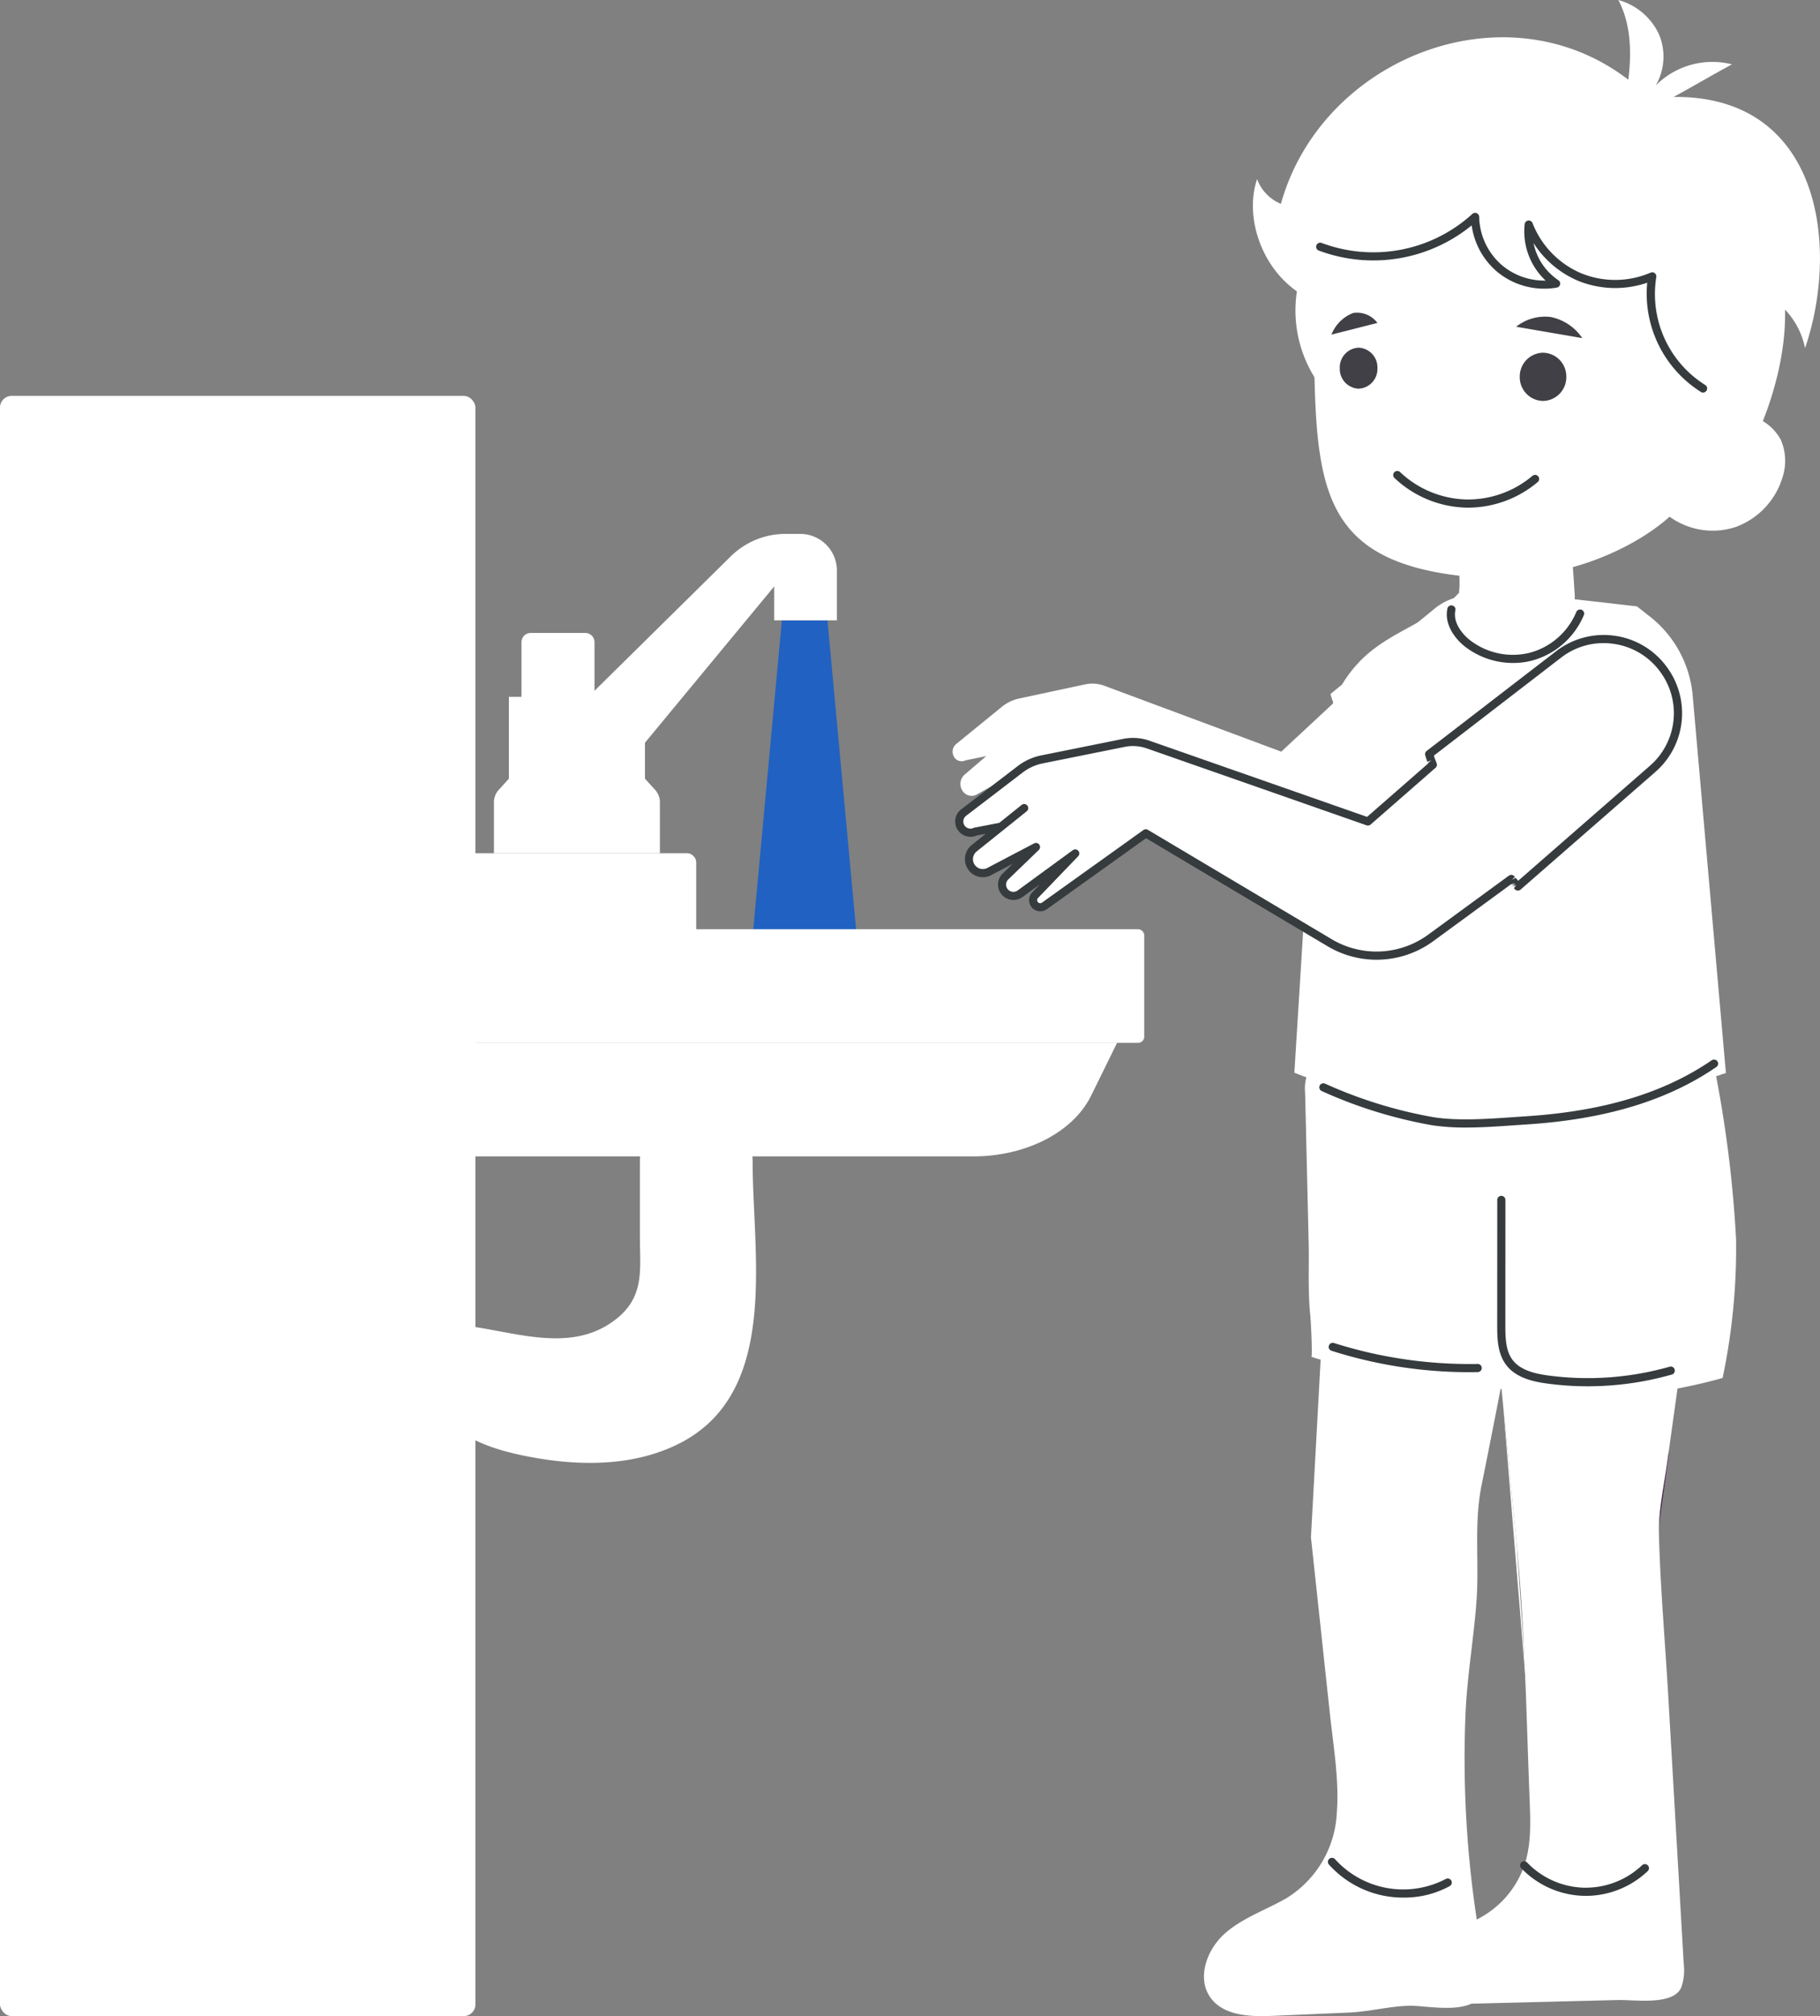
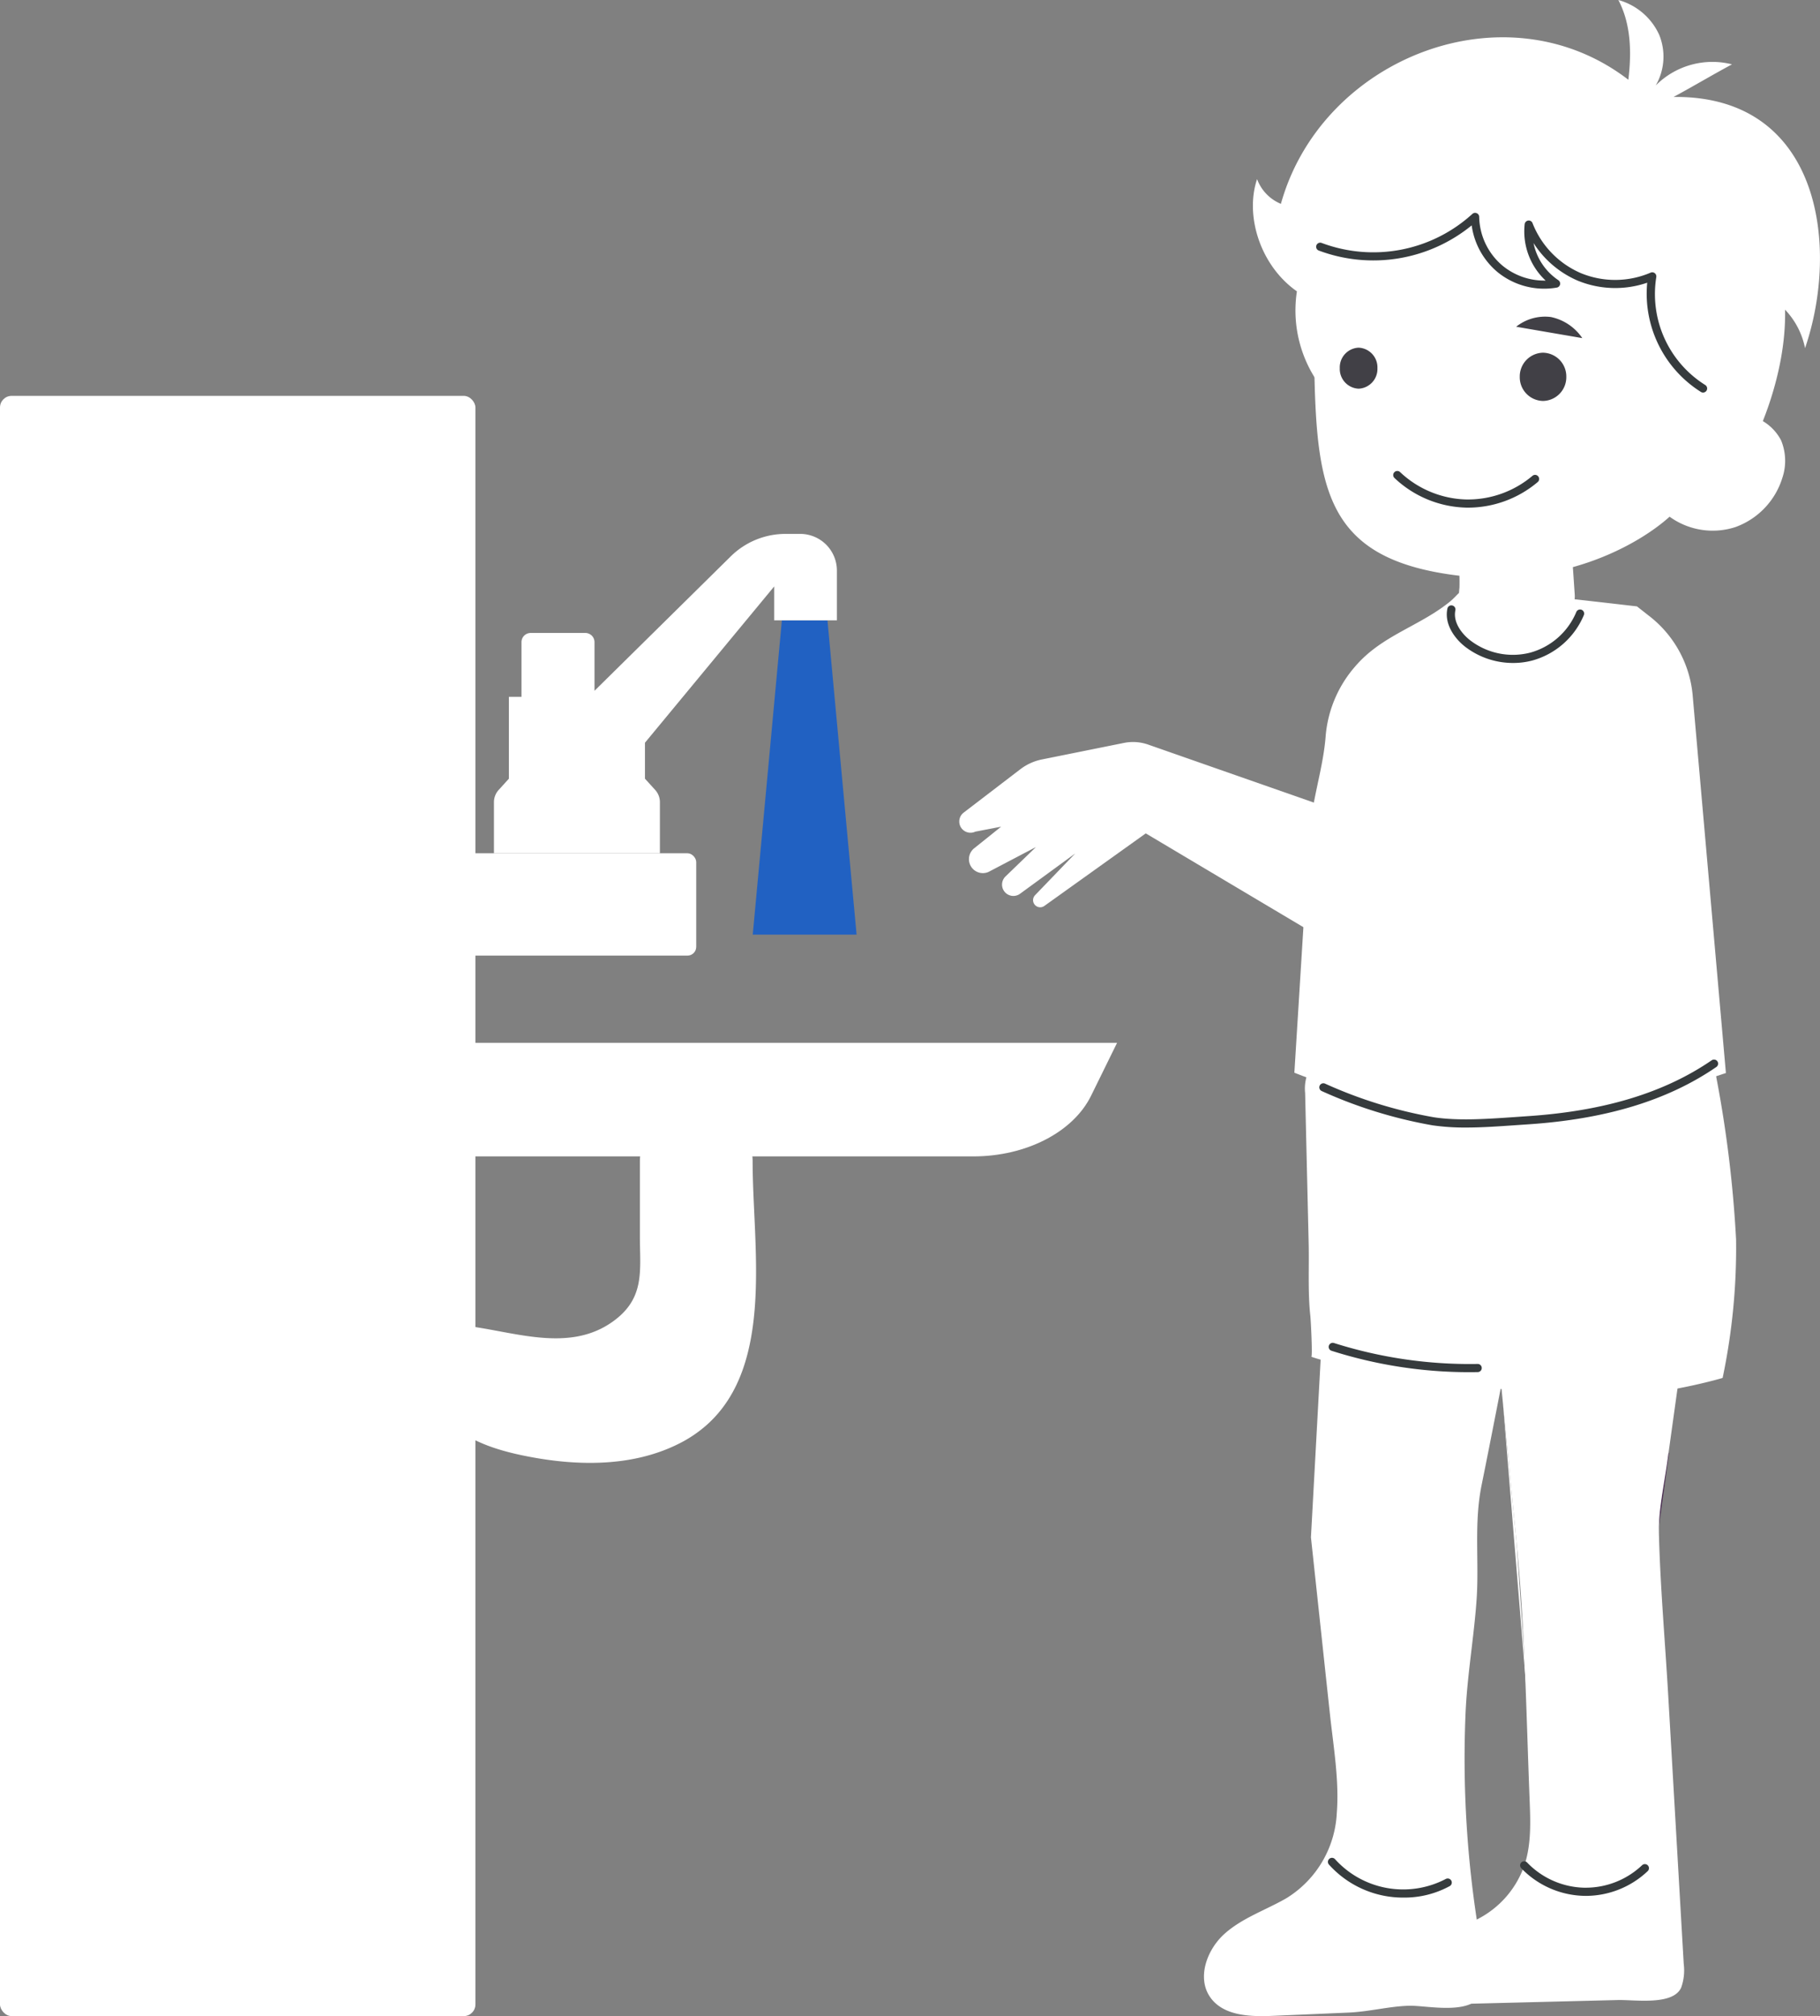
<svg xmlns="http://www.w3.org/2000/svg" width="279.724" height="309.727" viewBox="0 0 279.724 309.727">
  <rect x="0" y="0" width="279.724" height="309.727" fill="#808080" stroke="none" />
  <g id="imagen_paso-1" transform="translate(490.5 -3688.262)">
    <g id="Grupo_492" data-name="Grupo 492" transform="translate(-490.5 3749.077)">
      <g id="Grupo_195" data-name="Grupo 195" transform="translate(115.694 34.485)">
        <path id="Trazado_421" data-name="Trazado 421" d="M-255.654,1149.678l-4.477-48.287h-7.006l-4.477,48.287Z" transform="translate(271.613 -1101.392)" fill="#2161c2" />
      </g>
      <g id="Grupo_200" data-name="Grupo 200" transform="translate(43.436 81.934)">
        <g id="Grupo_198" data-name="Grupo 198">
-           <rect id="Rectángulo_153" data-name="Rectángulo 153" width="132.427" height="17.452" rx="0.919" fill="#fff" />
-         </g>
+           </g>
        <g id="Grupo_199" data-name="Grupo 199" transform="translate(4.174 17.453)">
          <path id="Trazado_424" data-name="Trazado 424" d="M-274.842,1142.98h79.894c8.112,0,15.353-3.73,18.1-9.325l3.993-8.126h-124.08l3.99,8.126C-290.2,1139.25-282.954,1142.98-274.842,1142.98Z" transform="translate(296.934 -1125.529)" fill="#fff" />
        </g>
      </g>
      <g id="Grupo_201" data-name="Grupo 201" transform="translate(75.916 21.206)">
        <path id="Trazado_425" data-name="Trazado 425" d="M-239.339,1096.453h-2.253a11.992,11.992,0,0,0-8.416,3.45l-20.944,20.653v-7.475a1.411,1.411,0,0,0-1.412-1.409h-8.4a1.409,1.409,0,0,0-1.409,1.409v8.4h-1.936v12.576l-1.57,1.729a2.785,2.785,0,0,0-.726,1.877v7.851H-260.9v-7.851a2.785,2.785,0,0,0-.726-1.877l-1.57-1.729v-5.523l19.863-24.009v5.205h9.637v-7.639A5.64,5.64,0,0,0-239.339,1096.453Z" transform="translate(286.407 -1096.453)" fill="#fff" />
      </g>
      <g id="Grupo_202" data-name="Grupo 202" transform="translate(70.428 70.27)">
        <rect id="Rectángulo_154" data-name="Rectángulo 154" width="36.578" height="15.722" rx="1.347" fill="#fff" />
      </g>
      <g id="Grupo_203" data-name="Grupo 203" transform="translate(64.908 109.336)">
        <path id="Trazado_426" data-name="Trazado 426" d="M-246.78,1177.98a19.707,19.707,0,0,1-4.278,2.883c-7.093,3.571-15.512,3.477-23.3,1.952-3.912-.763-7.857-1.914-11.032-4.323s-5.464-6.295-5.06-10.258c.239-2.337,1.627-4.735,3.888-5.378a8.76,8.76,0,0,1,3.617.008c7.236,1.027,15.211,3.874,21.691-.737,5.039-3.584,4.192-7.849,4.192-13.14v-11.465a8.315,8.315,0,0,1,8.29-8.292h.747a8.317,8.317,0,0,1,8.292,8.292C-239.738,1150.409-236.334,1168.672-246.78,1177.98Z" transform="translate(290.501 -1129.229)" fill="#fff" />
      </g>
      <g id="Grupo_204" data-name="Grupo 204">
        <rect id="Rectángulo_155" data-name="Rectángulo 155" width="73.069" height="248.912" rx="1.788" fill="#fff" />
      </g>
    </g>
    <g id="Grupo_493" data-name="Grupo 493" transform="translate(-344.084 3688.262)">
      <g id="Grupo_174" data-name="Grupo 174" transform="translate(54.167 157.739)">
        <path id="Trazado_404" data-name="Trazado 404" d="M-243.09,1129.163a5.84,5.84,0,0,0-3.579,2.406,6.49,6.49,0,0,0-.479,3.221l.54,23.009c.089,3.716-.143,7.6.266,11.291.073.658.36,6.294.14,6.214,4.359,1.57,14.488,2.732,19.131,2.748,1.422.005,2.807-.038,4.117-.108,15.192,8.091,39.973.618,39.973.618a97.238,97.238,0,0,0,2.068-21.271,184.379,184.379,0,0,0-3.014-24.789c-.452-2.651-1.121-5.622-3.415-7.023-1.715-1.049-3.872-.909-5.875-.774-16.606,1.1-33.683-.586-49.572,4.362Z" transform="translate(247.156 -1124.613)" fill="#fff" />
      </g>
      <g id="Grupo_175" data-name="Grupo 175" transform="translate(108.202 223.191)">
        <path id="Trazado_405" data-name="Trazado 405" d="M-226.976,1161.545h-.011a.086.086,0,0,1-.073-.094l1.732-12.42a.087.087,0,0,1,.094-.075.089.089,0,0,1,.073.1l-1.729,12.42A.089.089,0,0,1-226.976,1161.545Z" transform="translate(227.06 -1148.955)" fill="#47284f" />
      </g>
      <g id="Grupo_176" data-name="Grupo 176" transform="translate(72.64 204.211)">
        <path id="Trazado_406" data-name="Trazado 406" d="M-200.561,1239.4l-.011-.174-2.372-41.059c-.476-8.239-1.21-16.5-1.43-24.751-.1-3.67.766-7.448,1.275-11.089q1.424-10.216,2.847-20.43l-29.136.729s3.114,31.89,3.154,32.3c1.275,13.019,1.474,26.257,1.99,39.383.129,3.253.247,6.585-.726,9.693a14.667,14.667,0,0,1-7.015,8.373c-3.288,1.812-6.883,3.724-7.287,7.938l-.358.011a.638.638,0,0,0-.656.61c.005,1.027.04,3.105.059,4.135a.641.641,0,0,0,.686.595l16.448-.411,12.388-.309c2.632-.064,8.521.882,9.758-1.93A7.881,7.881,0,0,0-200.561,1239.4Z" transform="translate(240.286 -1141.896)" fill="#fff" />
      </g>
      <g id="Grupo_177" data-name="Grupo 177" transform="translate(38.628 203.821)">
        <path id="Trazado_407" data-name="Trazado 407" d="M-209.792,1241a21.423,21.423,0,0,0-.457-3.616,164.472,164.472,0,0,1-2.49-36.106c.245-5.894,1.288-11.708,1.7-17.54.417-5.929-.428-11.726.772-17.641,1.6-7.9,3.114-15.816,4.671-23.724l-29.131-.621-1.767,32.355q.859,7.981,1.715,15.963.6,5.615,1.207,11.226c.532,4.926,1.441,10.191,1.051,15.157a16.291,16.291,0,0,1-7.768,13.106c-3.173,1.823-6.765,3.014-9.492,5.458s-4.291,6.806-2.165,9.785c2.027,2.834,6.117,2.966,9.6,2.815l11.624-.5c3.165-.134,6.27-.976,9.344-1.051,3.028-.072,11.46,2.009,11.46-3.52A7.923,7.923,0,0,0-209.792,1241Z" transform="translate(252.935 -1141.751)" fill="#fff" />
      </g>
      <g id="Grupo_178" data-name="Grupo 178" transform="translate(84.585 215.663)">
        <path id="Trazado_408" data-name="Trazado 408" d="M-233.735,1167.739l-2.109-21.584,3.857,47.08Z" transform="translate(235.844 -1146.155)" fill="#fff" />
      </g>
      <g id="Grupo_179" data-name="Grupo 179" transform="translate(0 91.49)">
-         <path id="Trazado_409" data-name="Trazado 409" d="M-180.262,1103.972A8.8,8.8,0,0,0-193.241,1102l-15.993,13.108c.062.233.137.473.22.718.024.075.051.151.078.226.054.148.1.3.164.446l-8.021,7.459-27.166-10.113a5.338,5.338,0,0,0-2.993-.218l-10.129,2.17a6.383,6.383,0,0,0-2.681,1.293l-7,5.7a1.543,1.543,0,0,0-.374,1.882,1.346,1.346,0,0,0,1.818.621l3.184-.648,2.861-2.441-6.187,5.281a1.914,1.914,0,0,0-.282,2.557,1.653,1.653,0,0,0,2.253.441l5.673-3.167-3.767,3.869a1.558,1.558,0,0,0-.091,2.041,1.338,1.338,0,0,0,1.888.234l6.822-5.3-4.966,5.488a.981.981,0,0,0-.024,1.269.843.843,0,0,0,1.172.142l12.535-9.54,22.71,14.377a10.778,10.778,0,0,0,12.49-.629l9.959-7.752.046.057.124.153.116.145.1.123.11.138.07.086.094.11.038.048.04.048.07.086,16.639-15.448A10.191,10.191,0,0,0-180.262,1103.972Z" transform="translate(267.301 -1099.975)" fill="#fff" />
-       </g>
+         </g>
      <g id="Grupo_181" data-name="Grupo 181" transform="translate(52.522 90.185)">
        <g id="Grupo_180" data-name="Grupo 180">
          <path id="Trazado_410" data-name="Trazado 410" d="M-198.793,1102.035l3.681.427,1.8,1.414a17.374,17.374,0,0,1,6.746,12.1l5.122,58.174-5.577,1.836a89.076,89.076,0,0,1-60.747-1.887q.742-11.935,1.482-23.867c.363-5.848.368-11.409,1.449-17.292.672-3.649,1.624-7.048,1.89-10.7a18.6,18.6,0,0,1,4.544-10.575c4.06-4.74,9.817-6.125,14.477-9.881,1.35-1.089,1.594-2.022,3.356-2.229,2.8-.333,6.416.732,9.228,1.052Q-205.066,1101.323-198.793,1102.035Z" transform="translate(247.768 -1099.489)" fill="#fff" />
        </g>
      </g>
      <g id="Grupo_183" data-name="Grupo 183" transform="translate(46.149)">
        <g id="Grupo_182" data-name="Grupo 182">
          <path id="Trazado_411" data-name="Trazado 411" d="M-239.345,1125.784a19.444,19.444,0,0,1-4.031-15.076c-5.628-3.942-8.021-11.61-6.12-17.241a6.593,6.593,0,0,0,3.66,3.8c6.26-22.444,34.546-33.562,53.4-19.067.506-4.187.42-8.516-1.533-12.25a9.731,9.731,0,0,1,6.265,5.321,8.864,8.864,0,0,1-.522,7.809,12.283,12.283,0,0,1,11.721-3.245c-2.985,1.6-6,3.4-8.981,5.009,22.6-.25,25.558,22.968,20.209,38.588a11.952,11.952,0,0,0-3.073-5.91c.223,10.379-4.63,19.879-4.63,19.879l-14.248,9.922-3.694-7.706.844-6.545-4.012-7.176-2.85-10.871-13.3,4.434L-223,1117.04l-.422-3.377-16.149-.422Z" transform="translate(250.138 -1065.949)" fill="#fff" />
        </g>
      </g>
      <g id="Grupo_185" data-name="Grupo 185" transform="translate(77.268 81.926)">
        <g id="Grupo_184" data-name="Grupo 184">
          <path id="Trazado_412" data-name="Trazado 412" d="M-238.565,1097.61a31.887,31.887,0,0,1,.629,7.128,14.733,14.733,0,0,0,.387,5.407c1.433,3.945,6.136,2.617,9.336,2.114,4.208-.669,6.27-2.484,7.246-3.826a4,4,0,0,0,.745-2.627l-.635-9.293C-220.891,1095.972-237.2,1097.924-238.565,1097.61Z" transform="translate(238.565 -1096.418)" fill="#fff" />
        </g>
      </g>
      <g id="Grupo_186" data-name="Grupo 186" transform="translate(55.445 39.268)">
        <path id="Trazado_413" data-name="Trazado 413" d="M-246.681,1087.1c.422,25.541-1.167,39.193,20.9,42.43,17.133,2.512,29.344-4.786,33.845-8.868a11.294,11.294,0,0,0,10.129,1.592,11.712,11.712,0,0,0,7.209-7.575,8.218,8.218,0,0,0-.2-5.741,7.415,7.415,0,0,0-7.174-3.966,10.431,10.431,0,0,0-7.333,4.211,17.966,17.966,0,0,0-3.21,8.01,17.428,17.428,0,0,1-.54-13.1c-9.5-4.539-7.6-23.538-7.6-23.538-8.126,9.4-25.224,10.871-25.224,10.871l6.018-4.958A64.273,64.273,0,0,1-246.681,1087.1Z" transform="translate(246.681 -1080.553)" fill="#fff" />
      </g>
      <g id="Grupo_194" data-name="Grupo 194" transform="translate(55.864 32.696)">
        <g id="Grupo_187" data-name="Grupo 187" transform="translate(30.747 15.93)">
          <path id="Trazado_414" data-name="Trazado 414" d="M-224.926,1087.351l-10.164-1.748a7.111,7.111,0,0,1,5.345-1.492A7.749,7.749,0,0,1-224.926,1087.351Z" transform="translate(235.09 -1084.033)" fill="#414046" />
        </g>
        <g id="Grupo_188" data-name="Grupo 188" transform="translate(31.298 21.49)">
          <path id="Trazado_415" data-name="Trazado 415" d="M-227.73,1089.806a3.644,3.644,0,0,1-3.576,3.705,3.644,3.644,0,0,1-3.579-3.705,3.644,3.644,0,0,1,3.579-3.705A3.644,3.644,0,0,1-227.73,1089.806Z" transform="translate(234.885 -1086.101)" fill="#414046" />
        </g>
        <g id="Grupo_189" data-name="Grupo 189" transform="translate(2.358 15.304)">
-           <path id="Trazado_416" data-name="Trazado 416" d="M-245.648,1087.206l7.066-1.793a3.9,3.9,0,0,0-3.716-1.533A5.82,5.82,0,0,0-245.648,1087.206Z" transform="translate(245.648 -1083.801)" fill="#414046" />
-         </g>
+           </g>
        <g id="Grupo_190" data-name="Grupo 190" transform="translate(3.638 20.716)">
          <path id="Trazado_417" data-name="Trazado 417" d="M-245.172,1088.962a3.03,3.03,0,0,0,2.893,3.151,3.032,3.032,0,0,0,2.893-3.151,3.029,3.029,0,0,0-2.893-3.149A3.027,3.027,0,0,0-245.172,1088.962Z" transform="translate(245.172 -1085.813)" fill="#414046" />
        </g>
        <g id="Grupo_191" data-name="Grupo 191" transform="translate(11.85 39.657)">
          <path id="Trazado_418" data-name="Trazado 418" d="M-230.589,1098.492c-.151,0-.3,0-.449-.008a16.616,16.616,0,0,1-10.887-4.547.624.624,0,0,1-.019-.884.62.62,0,0,1,.885-.02,15.386,15.386,0,0,0,10.056,4.2,15.346,15.346,0,0,0,10.28-3.625.623.623,0,0,1,.882.068.627.627,0,0,1-.07.885A16.646,16.646,0,0,1-230.589,1098.492Z" transform="translate(242.118 -1092.857)" fill="#363b3d" />
        </g>
        <g id="Grupo_192" data-name="Grupo 192">
          <path id="Trazado_419" data-name="Trazado 419" d="M-187.055,1105.719a.615.615,0,0,1-.323-.089,17.842,17.842,0,0,1-8.26-16.786,15.175,15.175,0,0,1-10.664-.31,15.148,15.148,0,0,1-6.808-5.781,9,9,0,0,0,3.81,5.7.641.641,0,0,1,.272.651.632.632,0,0,1-.505.492,11.355,11.355,0,0,1-9.1-2.375,11.35,11.35,0,0,1-3.982-7.182,23.916,23.916,0,0,1-23.506,3.864.623.623,0,0,1-.358-.809.626.626,0,0,1,.809-.357,22.6,22.6,0,0,0,23.154-4.455.615.615,0,0,1,.672-.118.618.618,0,0,1,.382.565,10.053,10.053,0,0,0,3.625,7.528,10.088,10.088,0,0,0,6.359,2.261l.229,0a10.339,10.339,0,0,1-3.221-8.677.634.634,0,0,1,.546-.546.617.617,0,0,1,.661.4,13.875,13.875,0,0,0,7.448,7.687,13.833,13.833,0,0,0,10.7-.083.63.63,0,0,1,.643.083.641.641,0,0,1,.229.6,16.483,16.483,0,0,0,7.515,16.572.631.631,0,0,1,.215.86A.633.633,0,0,1-187.055,1105.719Z" transform="translate(246.525 -1078.109)" fill="#363b3d" />
        </g>
        <g id="Grupo_193" data-name="Grupo 193" transform="translate(20.083 60.3)">
          <path id="Trazado_420" data-name="Trazado 420" d="M-228.865,1109.388a12.062,12.062,0,0,1-7.378-2.5c-1.643-1.29-3.219-3.5-2.718-5.851a.615.615,0,0,1,.745-.481.625.625,0,0,1,.479.745c-.379,1.786.922,3.547,2.267,4.6a10.763,10.763,0,0,0,9.242,1.9,10.769,10.769,0,0,0,7.077-6.238.629.629,0,0,1,.817-.344.627.627,0,0,1,.344.817,12.055,12.055,0,0,1-7.919,6.975A11.422,11.422,0,0,1-228.865,1109.388Z" transform="translate(239.056 -1100.535)" fill="#363b3d" />
        </g>
      </g>
      <g id="Grupo_196" data-name="Grupo 196" transform="translate(1.019 98.176)">
        <path id="Trazado_422" data-name="Trazado 422" d="M-158.671,1107.131a11.386,11.386,0,0,0-16.141-2.3l-19.892,15.318c.075.272.169.554.272.839.032.086.067.178.1.266.064.169.132.344.2.519l-9.978,8.72-33.783-11.82a7.06,7.06,0,0,0-3.721-.256l-12.6,2.538a8.11,8.11,0,0,0-3.331,1.511l-8.7,6.655a1.723,1.723,0,0,0-.465,2.2,1.727,1.727,0,0,0,2.259.726l3.958-.759,3.56-2.853-7.7,6.171a2.143,2.143,0,0,0-.352,2.987,2.145,2.145,0,0,0,2.8.516l7.056-3.7-4.687,4.523a1.739,1.739,0,0,0-.113,2.385,1.74,1.74,0,0,0,2.347.274l8.483-6.193-6.174,6.413a1.093,1.093,0,0,0-.032,1.484,1.091,1.091,0,0,0,1.457.167l15.59-11.148,28.246,16.8a14.105,14.105,0,0,0,15.534-.734l12.388-9.059.056.068.153.177.145.17.126.145.137.159.089.1.113.132.048.057.051.053.089.1,20.691-18.053A11.388,11.388,0,0,0-158.671,1107.131Z" transform="translate(266.922 -1102.461)" fill="#fff" />
      </g>
      <g id="Grupo_197" data-name="Grupo 197" transform="translate(0.389 97.552)">
-         <path id="Trazado_423" data-name="Trazado 423" d="M-202.4,1152.116a14.7,14.7,0,0,1-7.526-2.073l-27.894-16.593-15.257,10.911a1.709,1.709,0,0,1-2.294-.266,1.722,1.722,0,0,1,.054-2.331l1.183-1.231-2.673,1.955a2.384,2.384,0,0,1-3.192-.374,2.368,2.368,0,0,1,.151-3.246l1.538-1.484-3.181,1.67a2.746,2.746,0,0,1-3.587-.688,2.776,2.776,0,0,1,.452-3.859l2.165-1.739-1.4.271a2.354,2.354,0,0,1-3-1.027,2.335,2.335,0,0,1,.632-3l8.7-6.655a8.744,8.744,0,0,1,3.59-1.63l12.6-2.538a7.7,7.7,0,0,1,4.052.282l33.439,11.7,9.371-8.188-.019-.051.5-.436-.583.226c-.156-.436-.253-.726-.333-1.006a.624.624,0,0,1,.218-.672l19.892-15.319a11.967,11.967,0,0,1,9.024-2.377,11.919,11.919,0,0,1,8.007,4.808,11.945,11.945,0,0,1-1.8,16.136l-20.691,18.053a.63.63,0,0,1-.882-.062l-.129-.146.371-.53-.554.323.393-.5-.57.3.433-.457-.538.333.172-.2-12.132,8.876A14.729,14.729,0,0,1-202.4,1152.116Zm-35.453-20.04a.622.622,0,0,1,.32.089l28.246,16.8a13.467,13.467,0,0,0,14.842-.707l12.388-9.056a.637.637,0,0,1,.815.062c.016.019.091.1.107.127l-.441.449.565-.307.1.118.11.129.11.132.067.075,20.218-17.644a10.692,10.692,0,0,0,1.616-14.45h0a10.658,10.658,0,0,0-7.169-4.305,10.637,10.637,0,0,0-8.083,2.127l-19.548,15.052c.043.131.089.266.134.4l.293.75a.627.627,0,0,1-.167.716l-9.978,8.717a.637.637,0,0,1-.618.118l-33.786-11.818a6.424,6.424,0,0,0-3.388-.234l-12.6,2.538a7.537,7.537,0,0,0-3.073,1.393l-8.7,6.658a1.1,1.1,0,0,0-.3,1.4,1.1,1.1,0,0,0,1.439.466.709.709,0,0,1,.153-.049l3.8-.731,3.439-2.756a.623.623,0,0,1,.879.1.625.625,0,0,1-.1.88l-3.557,2.855-.032.021-4.106,3.294a1.525,1.525,0,0,0-.247,2.116,1.517,1.517,0,0,0,1.982.366l7.093-3.721a.625.625,0,0,1,.8.186.631.631,0,0,1-.07.82l-4.689,4.523a1.113,1.113,0,0,0-.073,1.527,1.115,1.115,0,0,0,1.506.175l8.481-6.192a.635.635,0,0,1,.842.094.624.624,0,0,1-.019.844l-6.176,6.413a.468.468,0,0,0-.013.637.473.473,0,0,0,.624.073l15.587-11.151A.63.63,0,0,1-237.852,1132.076Zm56.988,8.583-.5-.51.008.008.027-.032Z" transform="translate(267.157 -1102.229)" fill="#363b3d" />
-       </g>
+         </g>
      <g id="Grupo_205" data-name="Grupo 205" transform="translate(56.355 162.773)">
        <path id="Trazado_427" data-name="Trazado 427" d="M-223.814,1136.931a34.492,34.492,0,0,1-5.136-.341,70.893,70.893,0,0,1-17.015-5.26.625.625,0,0,1-.328-.82.628.628,0,0,1,.823-.328,69.7,69.7,0,0,0,16.711,5.168c3.762.584,8.268.261,12.245-.013l2.011-.14c11.842-.766,21.156-3.582,28.472-8.6a.635.635,0,0,1,.871.161.63.63,0,0,1-.164.874c-7.507,5.152-17.026,8.037-29.1,8.819l-2,.137C-218.786,1136.751-221.327,1136.931-223.814,1136.931Z" transform="translate(246.343 -1126.485)" fill="#363b3d" />
      </g>
      <g id="Grupo_206" data-name="Grupo 206" transform="translate(83.697 183.714)">
-         <path id="Trazado_428" data-name="Trazado 428" d="M-222.27,1163.528a46.313,46.313,0,0,1-6.262-.424c-2.135-.288-4.778-.877-6.273-2.863-1.369-1.813-1.369-4.278-1.369-6.077l.008-19.266a.621.621,0,0,1,.624-.624h0a.621.621,0,0,1,.626.624l-.008,19.266c0,2.106.083,3.955,1.116,5.321,1.221,1.619,3.549,2.124,5.442,2.382a46.076,46.076,0,0,0,18.688-1.344.616.616,0,0,1,.774.427.622.622,0,0,1-.427.775A47.187,47.187,0,0,1-222.27,1163.528Z" transform="translate(236.174 -1134.273)" fill="#363b3d" />
-       </g>
+         </g>
      <g id="Grupo_207" data-name="Grupo 207" transform="translate(57.795 206.291)">
        <path id="Trazado_429" data-name="Trazado 429" d="M-224.194,1147.182a69.706,69.706,0,0,1-21.177-3.289.624.624,0,0,1-.406-.785.622.622,0,0,1,.785-.406,68.975,68.975,0,0,0,22.076,3.216h.011a.623.623,0,0,1,.624.616.623.623,0,0,1-.613.634C-223.328,1147.177-223.761,1147.182-224.194,1147.182Z" transform="translate(245.807 -1142.67)" fill="#363b3d" />
      </g>
      <g id="Grupo_208" data-name="Grupo 208" transform="translate(57.677 285.415)">
        <path id="Trazado_430" data-name="Trazado 430" d="M-234.174,1178.2a15.312,15.312,0,0,1-11.522-5.074.621.621,0,0,1,.062-.882.628.628,0,0,1,.882.062,14.125,14.125,0,0,0,17.012,3.036.634.634,0,0,1,.852.247.628.628,0,0,1-.247.85A14.53,14.53,0,0,1-234.174,1178.2Z" transform="translate(245.851 -1172.096)" fill="#363b3d" />
      </g>
      <g id="Grupo_209" data-name="Grupo 209" transform="translate(87.214 285.941)">
        <path id="Trazado_431" data-name="Trazado 431" d="M-224.753,1177.608c-.1,0-.21,0-.317-.005a13.84,13.84,0,0,1-9.623-4.251.631.631,0,0,1,.022-.887.63.63,0,0,1,.887.021,12.585,12.585,0,0,0,8.747,3.866l.288,0a12.6,12.6,0,0,0,8.631-3.453.625.625,0,0,1,.885.024.623.623,0,0,1-.024.885A13.848,13.848,0,0,1-224.753,1177.608Z" transform="translate(234.866 -1172.292)" fill="#363b3d" />
      </g>
    </g>
  </g>
</svg>